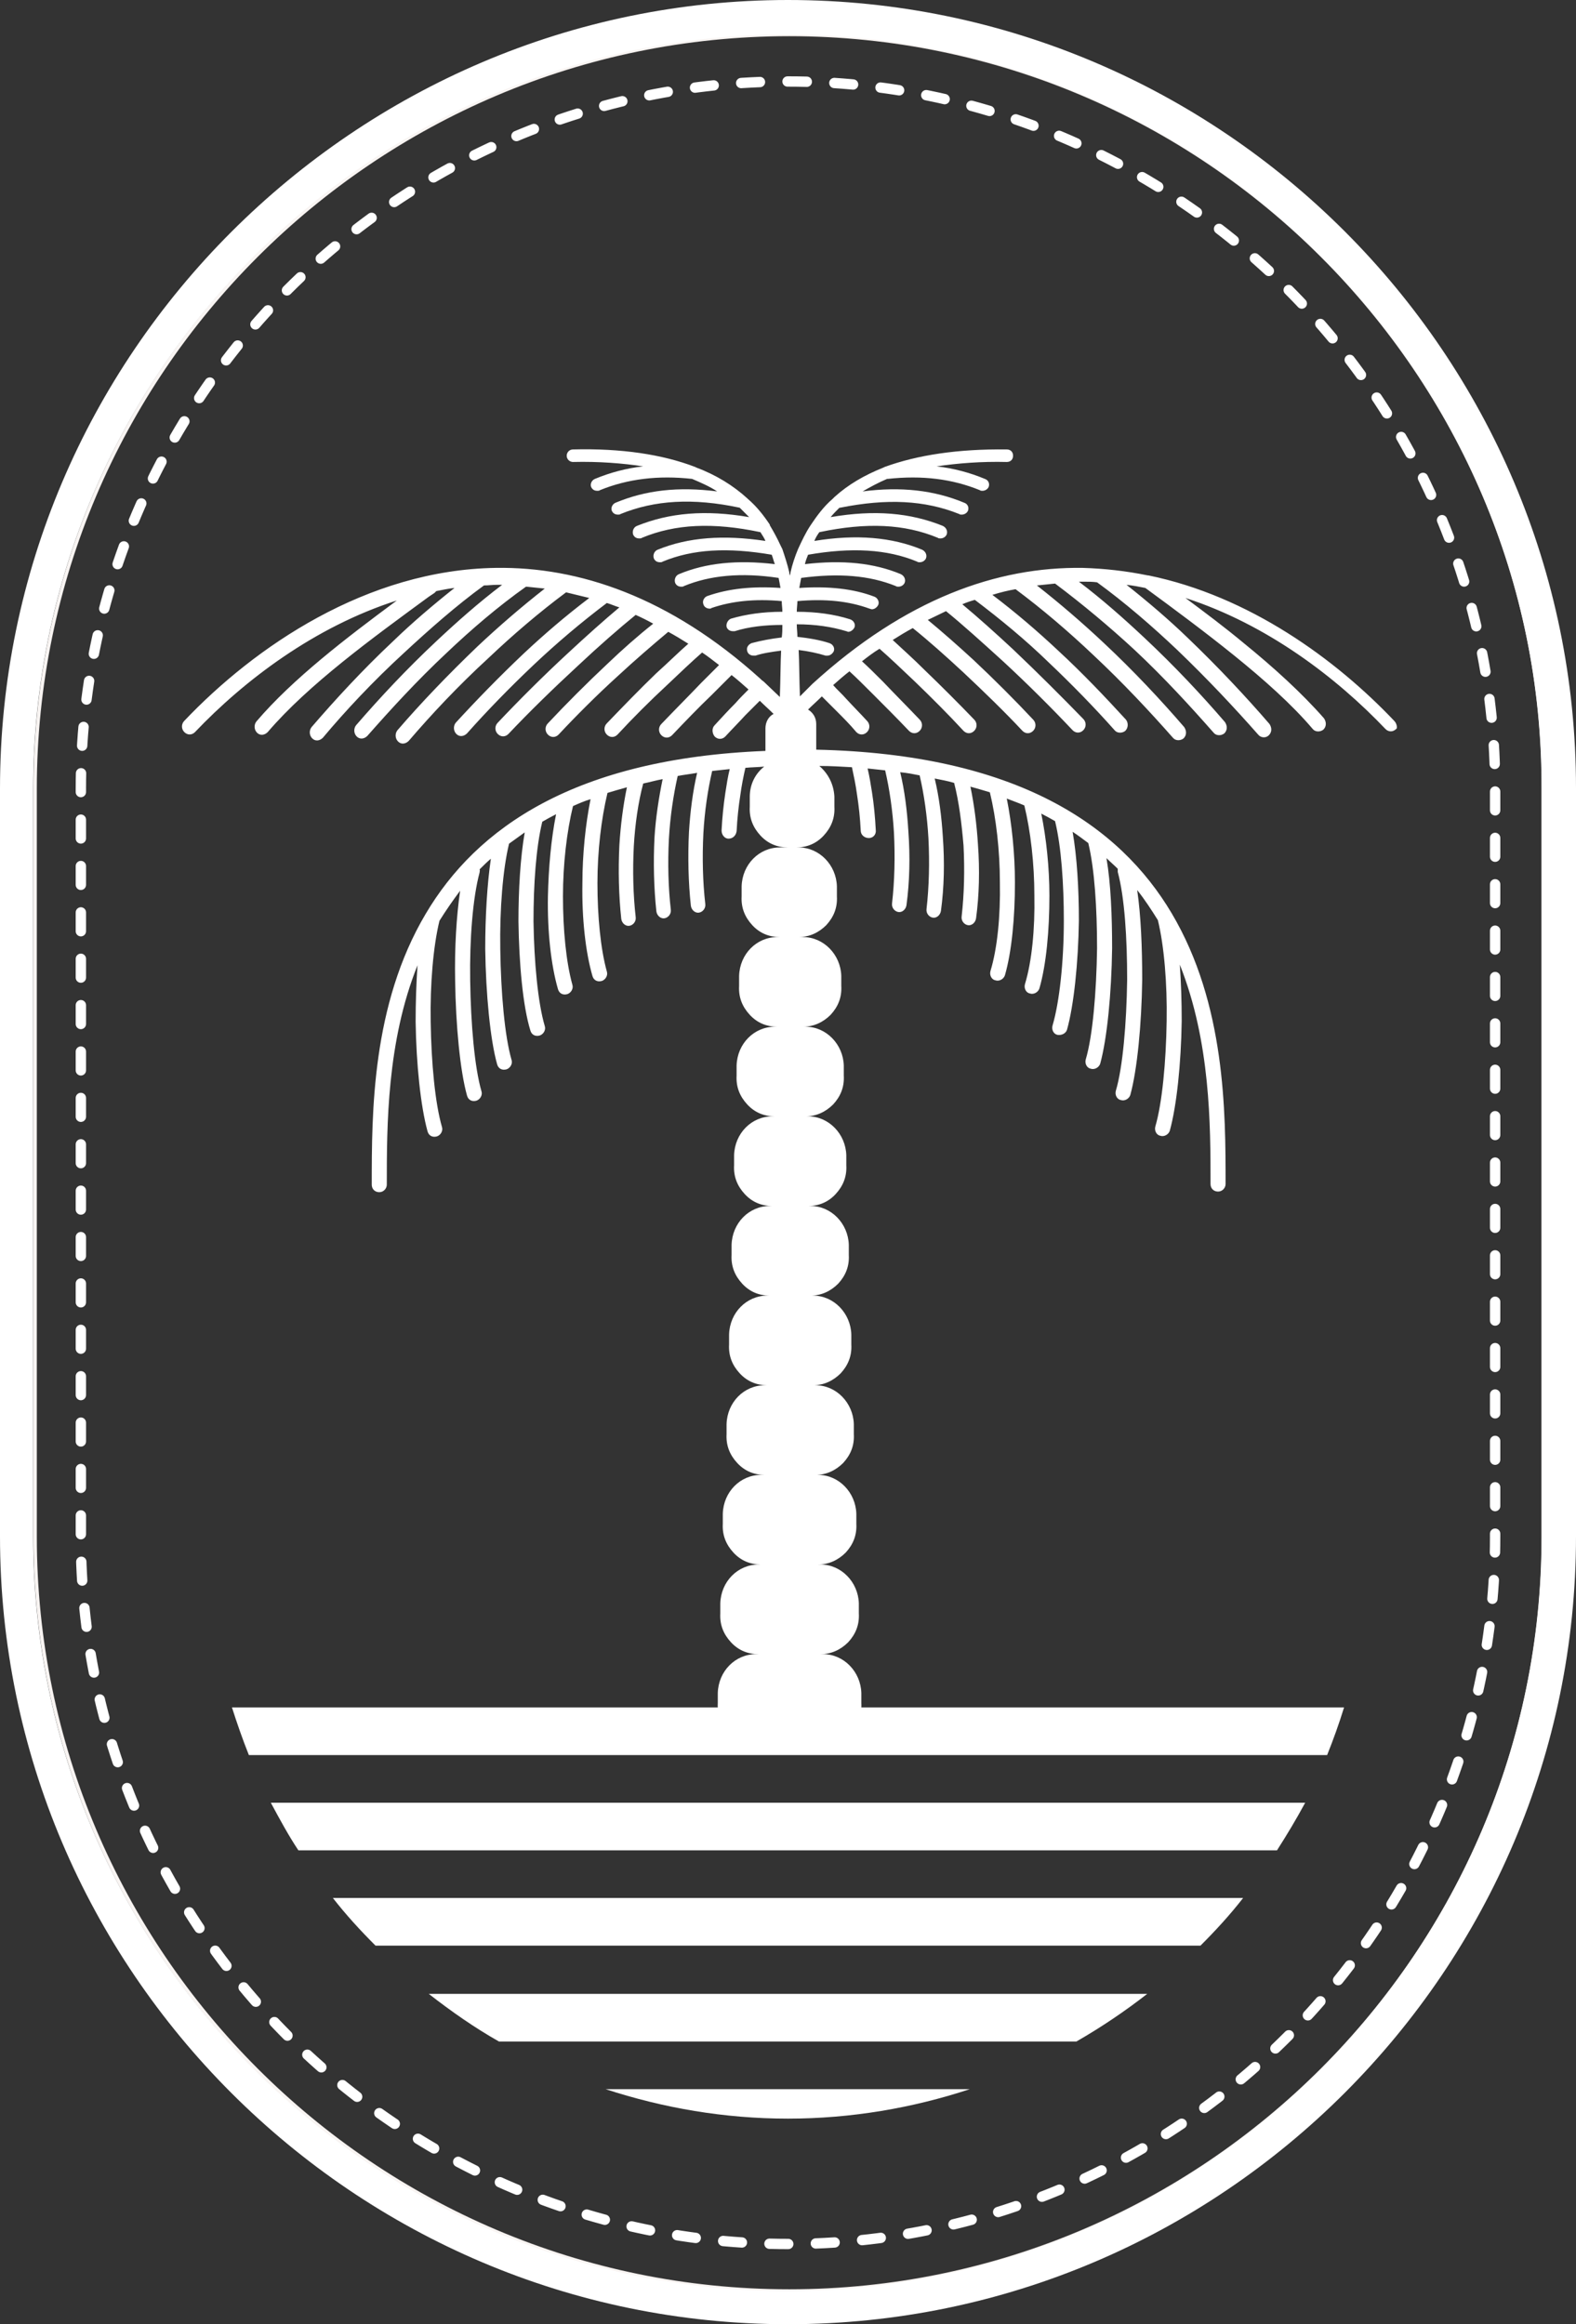
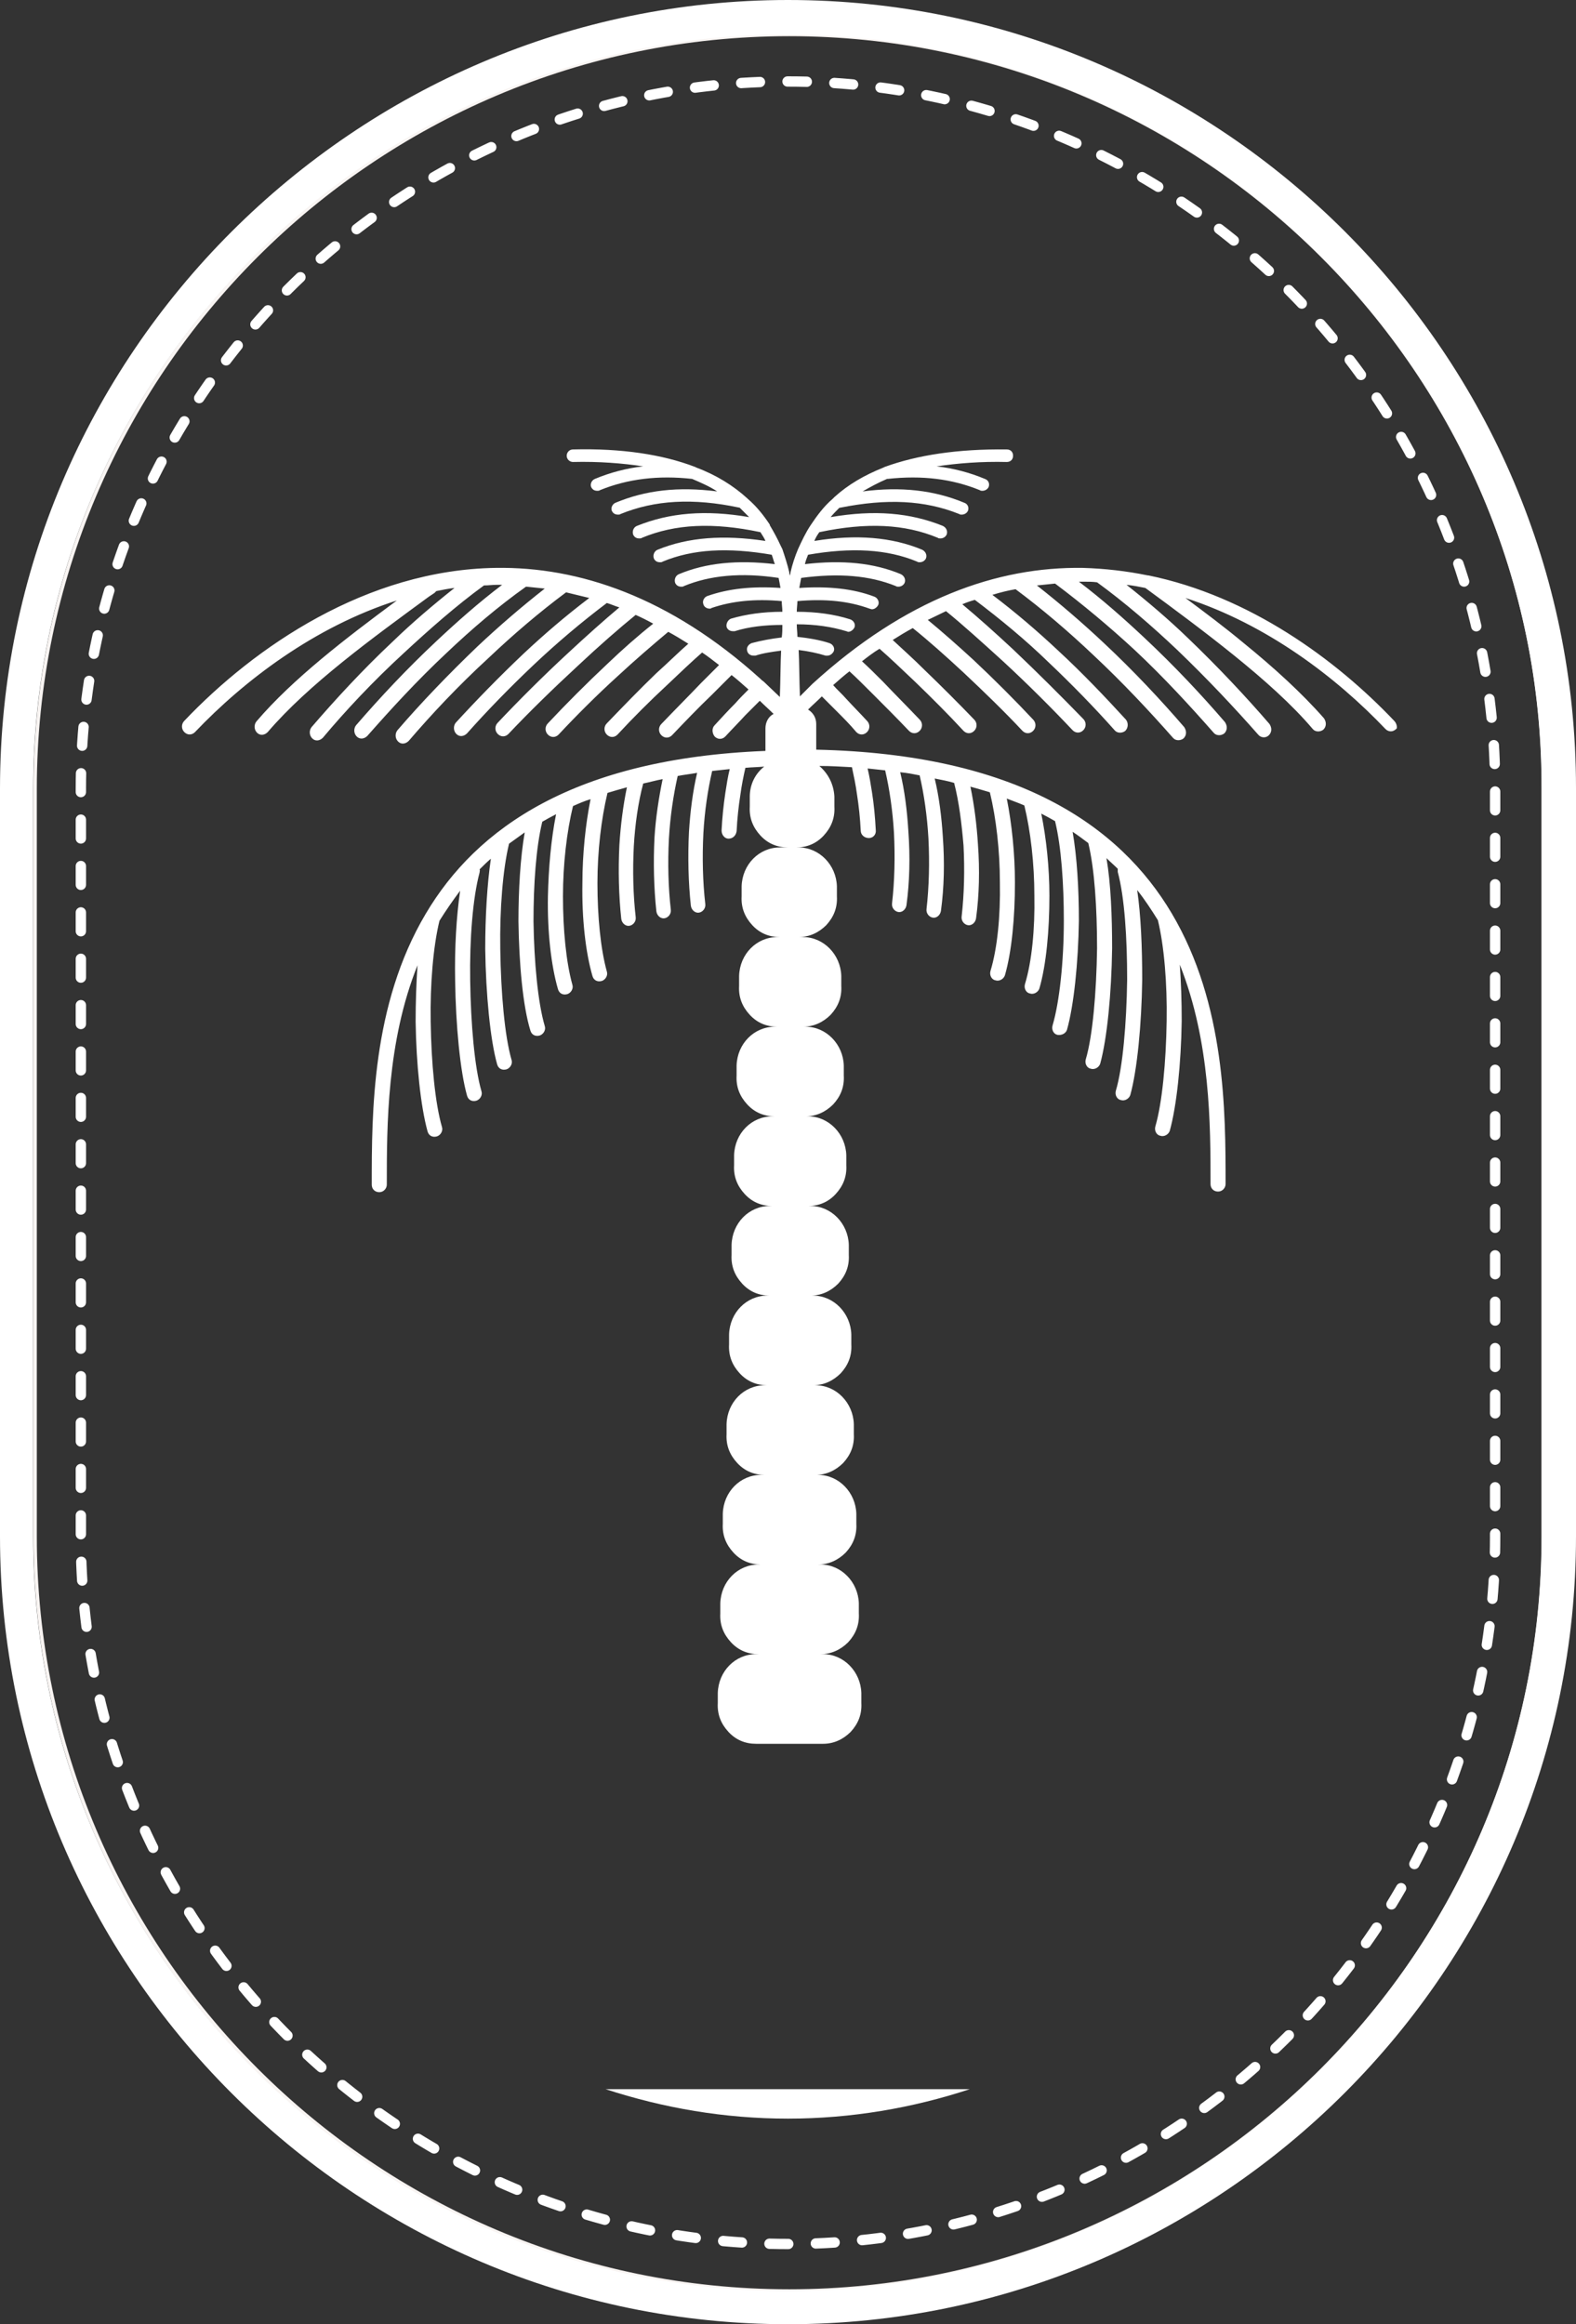
<svg xmlns="http://www.w3.org/2000/svg" xml:space="preserve" style="enable-background:new 0 0 251.4 370.8;" viewBox="0 0 251.4 370.8" y="0px" x="0px" id="Layer_1" version="1.1">
  <rect x="0" y="0" width="251.4" height="370.8" fill="#333333" stroke="none" />
  <style type="text/css">
	.st0{fill:none;stroke:#F8F4F2;stroke-width:0.55;stroke-miterlimit:10;}
	.st1{fill:#FFFFFF;}
	.st2{fill:none;stroke:#FFFFFF;stroke-width:1.651;stroke-linecap:round;stroke-linejoin:round;stroke-dasharray:2.999,4.401;}
	.st3{fill:#B59979;}
	.st4{fill-rule:evenodd;clip-rule:evenodd;fill:#FFFFFF;}
</style>
  <path d="M210.9,40.8C189.1,19,159,5.5,125.9,5.5S62.7,19,40.9,40.8s-35.3,51.9-35.3,85v119.4c0,33.1,13.5,63.2,35.3,85  s51.9,35.3,85,35.3s63.2-13.5,85-35.3s35.3-51.9,35.3-85V125.8C246.3,92.7,232.7,62.6,210.9,40.8L210.9,40.8z" class="st0" />
  <path d="M125.7,0c34.6,0,66,14.1,88.8,36.9s36.9,54.2,36.9,88.8v119.4c0,34.6-14.1,66-36.9,88.8  c-22.8,22.8-54.2,36.9-88.8,36.9s-66-14.1-88.8-36.9S0,279.7,0,245.1V125.8c0-34.6,14.1-66,36.9-88.8S91.1,0,125.7,0L125.7,0z   M210.6,40.8c-21.8-21.8-51.9-35.3-85-35.3S62.4,19,40.6,40.8s-35.3,51.9-35.3,85v119.4c0,33.1,13.5,63.2,35.3,85s51.9,35.3,85,35.3  s63.2-13.5,85-35.3c21.8-21.8,35.3-51.9,35.3-85V125.8C246,92.7,232.5,62.6,210.6,40.8L210.6,40.8z" class="st1" />
  <g>
    <g>
      <path d="M125.7,13c31,0,59.2,12.7,79.7,33.1c20.4,20.4,33.1,48.6,33.1,79.7v119.4c0,31-12.7,59.2-33.1,79.7    C185,345.3,156.8,358,125.7,358c-31,0-59.2-12.7-79.7-33.1c-20.4-20.4-33.1-48.6-33.1-79.7V125.8c0-31,12.7-59.2,33.1-79.7    C66.5,25.7,94.7,13,125.7,13z" class="st2" />
    </g>
  </g>
  <path d="M126.8,125.5" class="st3" />
  <path d="M124.5,125.5" class="st3" />
-   <path d="M39.7,280h172c1-2.5,1.9-5,2.7-7.6H37C37.8,274.9,38.7,277.5,39.7,280L39.7,280z" class="st4" />
-   <path d="M208.2,287.6h-165c1.4,2.6,2.8,5.2,4.4,7.6h156.1C205.3,292.7,206.8,290.2,208.2,287.6L208.2,287.6z" class="st4" />
-   <path d="M198.3,302.8H53.1c2.1,2.7,4.4,5.2,6.8,7.6h131.6C193.9,308,196.2,305.5,198.3,302.8L198.3,302.8z" class="st4" />
-   <path d="M183,318.1H68.4c3.6,2.8,7.3,5.4,11.2,7.6h92.1C175.7,323.4,179.4,320.9,183,318.1L183,318.1z" class="st4" />
  <path d="M154.7,333.3H96.6c9.2,3,18.9,4.7,29.1,4.7C135.8,338,145.6,336.3,154.7,333.3L154.7,333.3z" class="st4" />
  <path d="M222.4,115c-9.3-9.8-23.1-19.9-39.2-23.2h-0.1c-3.4-0.7-6.9-1.1-10.4-1.2c-13.6-0.2-28.2,4.9-43.1,18.5  c-0.3,0.3-1.2,1.2-2,2c-0.1-2.7-0.1-5.7-0.2-7.4c1.6,0.2,3,0.5,4.3,0.9c0.1,0,0.2,0,0.3,0c0.4,0,0.8-0.3,1-0.7  c0.2-0.5-0.1-1.1-0.7-1.3c-1.5-0.5-3.3-0.8-5.1-1c0-0.7-0.1-1.3-0.1-2c3,0,5.6,0.4,7.9,1.1c0.1,0,0.2,0.1,0.3,0.1  c0.4,0,0.8-0.3,1-0.7c0.2-0.5-0.1-1.1-0.7-1.3c-2.5-0.8-5.4-1.2-8.5-1.2c0-0.6,0.1-1.2,0.1-1.7c4.5-0.4,8.2,0,11.5,1.2  c0.1,0,0.2,0.1,0.4,0.1c0.4,0,0.8-0.3,1-0.7c0.2-0.5-0.1-1.1-0.6-1.3c-3.4-1.3-7.4-1.7-12-1.4c0.1-0.5,0.2-1.1,0.3-1.6  c6-0.8,10.9-0.4,15.1,1.3c0.1,0.1,0.3,0.1,0.4,0.1c0.4,0,0.8-0.2,1-0.6c0.2-0.5,0-1.1-0.6-1.4c-4.3-1.8-9.3-2.3-15.3-1.6  c0.1-0.5,0.3-1,0.5-1.5c6.9-1.2,12.6-0.9,17.4,1.1c0.1,0.1,0.3,0.1,0.4,0.1c0.4,0,0.8-0.2,1-0.6c0.2-0.5,0-1.1-0.6-1.4  c-4.8-2-10.5-2.5-17.2-1.4c0.2-0.5,0.5-1,0.8-1.4c7.6-1.6,13.6-1.3,18.9,0.9c0.1,0.1,0.3,0.1,0.4,0.1c0.4,0,0.8-0.2,1-0.6  c0.2-0.5,0-1.1-0.6-1.4c-5.2-2.1-10.9-2.6-17.9-1.4c0.4-0.5,0.9-1,1.4-1.5h0.1c7.5-1.5,13.5-1.2,19,1c0.1,0.1,0.3,0.1,0.4,0.1  c0.4,0,0.8-0.2,1-0.6c0.2-0.5,0-1.1-0.6-1.3c-4.8-2-10.1-2.6-16.2-1.8c1.2-0.7,2.5-1.4,3.9-2h0.1c5.5-0.6,10.3,0,14.7,1.8  c0.1,0.1,0.3,0.1,0.4,0.1c0.4,0,0.8-0.2,1-0.6c0.2-0.5,0-1.1-0.6-1.3c-2.4-1-5-1.7-7.7-2c3.4-0.5,7.1-0.8,11.2-0.7c0.6,0,1-0.4,1-1  s-0.4-1-1-1c-7.8-0.1-14.3,0.9-19.5,2.8l-0.2,0.1c-3,1.2-5.6,2.7-7.8,4.7l-0.3,0.3c-1.4,1.2-2.5,2.7-3.5,4.2l0,0  c-0.8,1.2-1.4,2.5-2,3.8l0,0l0,0c-0.5,1.2-0.9,2.4-1.2,3.7c0,0.2-0.1,0.4-0.1,0.6c0-0.2-0.1-0.3-0.1-0.5v-0.1  c-0.3-1.3-0.7-2.5-1.1-3.7l0,0l0,0l-0.3-0.6l0,0c-0.5-1.1-1.1-2.2-1.7-3.2c0,0,0,0,0-0.1c-1-1.5-2.1-2.9-3.5-4.1l-0.1-0.1  c-2.2-2-4.9-3.7-8.1-4.9l-0.2-0.1l0,0c-5.2-2-11.8-3-19.5-2.8c-0.6,0-1,0.5-1,1c0,0.6,0.5,1,1,1c4.1-0.1,7.9,0.2,11.2,0.7  c-2.7,0.3-5.3,1-7.7,2c-0.5,0.2-0.8,0.8-0.6,1.3c0.2,0.4,0.5,0.6,1,0.6c0.1,0,0.3,0,0.4-0.1c4.4-1.8,9.3-2.4,14.7-1.8l0,0  c1.4,0.6,2.8,1.2,4,2c-6.2-0.8-11.4-0.2-16.2,1.8c-0.5,0.2-0.8,0.8-0.6,1.3c0.2,0.4,0.5,0.6,1,0.6c0.1,0,0.3,0,0.4-0.1  c5.4-2.2,11.5-2.6,19-1c0.5,0.5,1,1,1.5,1.5c-7-1.2-12.7-0.7-17.9,1.4c-0.5,0.2-0.8,0.8-0.6,1.4c0.2,0.4,0.5,0.6,1,0.6  c0.1,0,0.3,0,0.4-0.1c5.3-2.2,11.3-2.5,18.9-0.9c0.3,0.5,0.6,0.9,0.8,1.4c-6.7-1-12.3-0.6-17.2,1.4c-0.5,0.2-0.8,0.8-0.6,1.4  c0.2,0.4,0.5,0.6,1,0.6c0.1,0,0.3,0,0.4-0.1c4.8-2,10.4-2.3,17.4-1.1c0.2,0.5,0.3,1,0.5,1.5c-6-0.7-11-0.2-15.3,1.6  c-0.5,0.2-0.8,0.8-0.6,1.4c0.2,0.4,0.5,0.6,1,0.6c0.1,0,0.3,0,0.4-0.1c4.1-1.7,9.1-2.2,15.1-1.3c0.1,0.5,0.2,1,0.3,1.6  c-4.5-0.3-8.3,0.1-11.7,1.3c-0.5,0.2-0.8,0.8-0.6,1.3c0.1,0.4,0.5,0.7,1,0.7c0.1,0,0.2,0,0.3-0.1c3.2-1.1,6.9-1.5,11.2-1.1  c0,0.6,0.1,1.1,0.1,1.7c-3.1,0-5.8,0.4-8.2,1.1c-0.5,0.2-0.8,0.8-0.7,1.3c0.1,0.4,0.5,0.7,1,0.7c0.1,0,0.2,0,0.3,0  c2.2-0.7,4.8-1,7.6-1c0,0.6,0,1.3-0.1,2c-1.7,0.2-3.3,0.5-4.8,0.9c-0.5,0.2-0.9,0.7-0.7,1.3c0.1,0.4,0.5,0.7,1,0.7  c0.1,0,0.2,0,0.3,0c1.2-0.4,2.6-0.6,4.1-0.8c-0.1,1.7-0.1,4.7-0.2,7.4l-2.2-2.1c-0.2-0.2-0.4-0.4-0.7-0.6l0,0  c-0.1-0.1-0.1-0.1-0.2-0.2c-14.5-13.1-29-17.9-42.2-17.7c-20.6,0.3-38.5,12.6-49.7,24.4c-0.5,0.5-0.5,1.3,0,1.8s1.2,0.5,1.7,0  c7.9-8.3,19.1-16.8,32.2-21c-8.1,6-16.6,12.5-22.4,19.3c-0.4,0.5-0.4,1.3,0.1,1.8s1.2,0.4,1.7-0.1c6.5-7.6,16.7-15,25.7-21.6  l0.9-0.6c0.1-0.1,0.2-0.2,0.3-0.3c1-0.2,2-0.4,2.9-0.5c-3.4,2.7-6.7,5.5-9.8,8.5c-4.9,4.6-9.3,9.4-13,13.7c-0.4,0.5-0.4,1.3,0.1,1.8  s1.2,0.4,1.7-0.1c3.6-4.3,8-9,12.9-13.5c4.1-3.8,8.4-7.6,12.8-10.8c0.7,0,1.4-0.1,2.1-0.1c0.3,0,0.5,0,0.8,0  c-3.7,2.8-7.2,5.9-10.5,9c-4.7,4.4-9,9-12.8,13.4c-0.4,0.5-0.4,1.3,0.1,1.8s1.2,0.4,1.7-0.1c3.7-4.2,7.9-8.8,12.6-13.2  c4-3.8,8.2-7.4,12.7-10.6H84c1,0.1,1.9,0.2,2.9,0.3c-3.7,2.9-7.3,6-10.7,9.2c-4.7,4.5-9.1,9.1-12.8,13.4c-0.4,0.5-0.4,1.3,0.1,1.8  s1.2,0.4,1.7-0.1c3.6-4.2,7.9-8.8,12.7-13.2c3.9-3.7,8.1-7.3,12.4-10.5c1.2,0.3,2.5,0.6,3.7,0.9c-3.7,2.8-7.2,5.8-10.5,8.9  c-3.9,3.7-7.5,7.4-10.8,11c-0.4,0.5-0.4,1.3,0.1,1.8s1.2,0.4,1.7-0.1c3.2-3.6,6.8-7.3,10.6-10.9c3.7-3.5,7.6-6.8,11.7-9.9  c0.7,0.2,1.3,0.5,2,0.7c-2.5,2.1-5.3,4.6-8.2,7.3c-3.9,3.6-7.9,7.6-11.2,11.1c-0.5,0.5-0.5,1.3,0,1.8s1.2,0.5,1.7,0  c3.2-3.4,7.2-7.3,11.1-10.9c3.3-3.1,6.5-5.9,9.2-8.1c0.9,0.4,1.9,0.9,2.8,1.4c-2.4,1.9-4.9,4.1-7.3,6.4c-3.3,3.1-6.6,6.4-9.5,9.5  c-0.5,0.5-0.5,1.3,0,1.8s1.2,0.5,1.7,0c2.8-3,6.1-6.3,9.4-9.3c2.8-2.6,5.6-5,8.1-7.1c1.1,0.6,2.1,1.2,3.2,1.9  c-1.5,1.3-3.2,3-5.1,4.7c-2.6,2.5-5.4,5.4-7.9,8c-0.5,0.5-0.5,1.3,0,1.8s1.2,0.5,1.7,0c2.4-2.6,5.2-5.4,7.9-7.9c2.1-2,4-3.8,5.6-5.2  c0.9,0.6,1.8,1.3,2.7,2c-0.8,0.8-1.8,1.8-2.9,2.9c-1.9,2-4.2,4.3-6.3,6.5c-0.5,0.5-0.5,1.3,0,1.8s1.2,0.5,1.7,0  c2.1-2.2,4.3-4.5,6.3-6.4c1.2-1.2,2.3-2.3,3.2-3.2c0.9,0.7,1.8,1.5,2.7,2.3c-0.7,0.7-1.4,1.4-2.1,2.2c-1.1,1.1-2.2,2.3-3.3,3.5  c-0.5,0.5-0.4,1.3,0,1.8c0.5,0.5,1.2,0.5,1.7,0c1.1-1.2,2.2-2.3,3.2-3.4c0.8-0.8,1.6-1.6,2.3-2.3c0.7,0.7,1.5,1.4,2.2,2.1  c-0.8,0.4-1.3,1.3-1.3,2.3v3.3c0,0.1,0,0.2,0,0.3c-30.4,1.2-46.1,12.3-54.2,26c-8.6,14.5-8.6,31.7-8.6,43.2c0,0.7,0.5,1.2,1.2,1.2  s1.2-0.6,1.2-1.2c0-9.4,0-22.8,4.9-35c-0.2,2.9-0.3,6-0.3,9c0.1,6.8,0.8,13.5,1.9,17.5c0.2,0.7,0.8,1,1.5,0.8c0.6-0.2,1-0.9,0.8-1.5  c-1.1-3.8-1.7-10.2-1.8-16.8c-0.1-6,0.4-12,1.4-16.1c1-1.6,2.1-3.2,3.3-4.8c-0.6,4.1-0.9,9.2-0.8,14.3c0.1,7.2,0.8,14.5,1.9,18.4  c0.2,0.7,0.8,1,1.5,0.8c0.6-0.2,1-0.9,0.8-1.5c-1.1-3.8-1.7-10.7-1.8-17.7c-0.1-6.5,0.4-13.1,1.5-17.2c0-0.2,0.1-0.3,0-0.5  c0.6-0.6,1.2-1.2,1.8-1.7c-0.6,4.1-0.9,9.3-0.9,14.4c0.1,7.2,0.8,14.5,1.9,18.4c0.2,0.7,0.8,1,1.5,0.8c0.6-0.2,1-0.9,0.8-1.5  c-1.1-3.8-1.7-10.7-1.8-17.7c-0.1-6.3,0.4-12.7,1.4-16.8c0.8-0.6,1.7-1.2,2.5-1.8c-0.7,4-1,9.2-1,14.2c0.1,6.8,0.7,13.5,1.9,17.4  c0.2,0.7,0.8,1,1.5,0.8c0.6-0.2,1-0.9,0.8-1.5c-1.1-3.7-1.7-10.2-1.8-16.7c0-5.9,0.4-11.8,1.4-15.9c0.7-0.4,1.4-0.8,2.2-1.2  c-0.8,4-1.2,8.6-1.3,13.1c-0.1,5.6,0.5,11,1.6,14.8c0.2,0.7,0.8,1,1.5,0.8c0.6-0.2,1-0.9,0.8-1.5c-1-3.6-1.5-8.8-1.5-14.1  c0-5.1,0.6-10.3,1.6-14.4c0.9-0.4,1.8-0.8,2.8-1.1c-0.8,4-1.3,8.8-1.3,13.4c-0.1,5.6,0.5,11,1.6,14.8c0.2,0.7,0.8,1,1.5,0.8  c0.6-0.2,1-0.9,0.8-1.5c-1-3.6-1.5-8.8-1.5-14.1c0-5.1,0.6-10.2,1.6-14.4c1-0.3,2-0.6,3.1-0.9c-0.6,2.9-1,6-1.2,9.2  c-0.2,4-0.1,8.1,0.3,11.8c0.1,0.7,0.7,1.2,1.3,1.1c0.6-0.1,1.1-0.7,1-1.4c-0.4-3.5-0.5-7.4-0.3-11.3c0.2-3.5,0.7-7,1.5-10  c1-0.2,2-0.5,3.1-0.7c-0.6,2.9-1.1,6.1-1.3,9.3c-0.2,4-0.1,8.1,0.3,11.8c0.1,0.7,0.7,1.2,1.3,1.1c0.6-0.1,1.1-0.7,1-1.4  c-0.4-3.5-0.5-7.4-0.3-11.3c0.2-3.5,0.7-6.9,1.4-10c1-0.2,2-0.3,3.1-0.5c-0.7,3-1.1,6.2-1.3,9.4c-0.2,4-0.1,8.1,0.3,11.8  c0.1,0.7,0.7,1.2,1.3,1.1c0.6-0.1,1.1-0.7,1-1.4c-0.4-3.5-0.5-7.4-0.3-11.3c0.2-3.5,0.7-6.9,1.4-9.9c0.9-0.1,1.9-0.2,2.8-0.3  c-0.3,1.2-0.5,2.5-0.7,3.8c-0.3,2-0.5,4-0.6,6c0,0.7,0.5,1.3,1.1,1.3c0.7,0,1.2-0.5,1.3-1.2c0.1-2,0.3-3.9,0.6-5.8  c0.2-1.5,0.5-3,0.8-4.3c1-0.1,2-0.1,3-0.2c-1.4,1.1-2.3,2.8-2.3,4.8v1.6c-0.1,1.8,0.5,3.3,1.7,4.6s2.7,1.9,4.4,1.9h-1.3  c-3.3,0-6,2.7-6.1,6.2v1.6c-0.1,1.8,0.5,3.3,1.7,4.6s2.7,1.9,4.4,1.9H124c-3.3,0-6,2.7-6.1,6.2v1.6c-0.1,1.8,0.5,3.3,1.7,4.6  s2.7,1.9,4.4,1.9h-0.4c-3.3,0-6,2.7-6.1,6.2v1.6c-0.1,1.8,0.5,3.3,1.7,4.6s2.7,1.9,4.4,1.9h-0.4c-3.3,0-6,2.7-6.1,6.2v1.6  c-0.1,1.8,0.5,3.3,1.7,4.6s2.7,1.9,4.4,1.9h-0.4c-3.3,0-6,2.7-6.1,6.2v1.6c-0.1,1.8,0.5,3.3,1.7,4.6s2.7,1.9,4.4,1.9h-0.4  c-3.3,0-6,2.7-6.1,6.2v1.6c-0.1,1.8,0.5,3.3,1.7,4.6c1.2,1.3,2.7,1.9,4.4,1.9H122c-3.3,0-6,2.7-6.1,6.2v1.6  c-0.1,1.8,0.5,3.3,1.7,4.6c1.2,1.3,2.7,1.9,4.4,1.9h-0.6c-3.3,0-6,2.7-6.1,6.2v1.6c-0.1,1.8,0.5,3.3,1.7,4.6  c1.2,1.3,2.7,1.9,4.4,1.9H121c-3.3,0-6,2.7-6.1,6.2v1.6c-0.1,1.8,0.5,3.3,1.7,4.6c1.2,1.3,2.7,1.9,4.4,1.9h-0.4  c-3.3,0-6,2.7-6.1,6.2v1.6c-0.1,1.8,0.5,3.3,1.7,4.6c1.2,1.3,2.7,1.9,4.4,1.9h10.7c1.7,0,3.2-0.7,4.4-1.9c1.2-1.3,1.8-2.8,1.7-4.6  v-1.6c-0.1-3.4-2.8-6.2-6.1-6.2h-0.4c1.7,0,3.2-0.7,4.4-1.9c1.2-1.3,1.8-2.8,1.7-4.6v-1.6c-0.1-3.4-2.8-6.2-6.1-6.2h-0.4  c1.7,0,3.2-0.7,4.4-1.9c1.2-1.3,1.8-2.8,1.7-4.6v-1.6c-0.1-3.4-2.8-6.2-6.1-6.2h-0.4c1.7,0,3.2-0.7,4.4-1.9c1.2-1.3,1.8-2.8,1.7-4.6  v-1.6c-0.1-3.4-2.8-6.2-6.1-6.2h-0.4c1.7,0,3.2-0.7,4.4-1.9c1.2-1.3,1.8-2.8,1.7-4.6v-1.6c-0.1-3.4-2.8-6.2-6.1-6.2h-0.4  c1.7,0,3.2-0.7,4.4-1.9c1.2-1.3,1.8-2.8,1.7-4.6v-1.6c-0.1-3.4-2.8-6.2-6.1-6.2h-0.4c1.7,0,3.2-0.6,4.4-1.9c1.2-1.3,1.8-2.8,1.7-4.6  v-1.6c-0.1-3.4-2.8-6.2-6.1-6.2h-0.4c1.7,0,3.2-0.7,4.4-1.9c1.2-1.3,1.8-2.8,1.7-4.6V170c-0.1-3.4-2.8-6.2-6.1-6.2h-0.4  c1.7,0,3.2-0.7,4.4-1.9c1.2-1.3,1.8-2.8,1.7-4.6v-1.6c-0.1-3.4-2.8-6.2-6.1-6.2h-0.7c1.7,0,3.2-0.7,4.4-1.9c1.2-1.3,1.8-2.8,1.7-4.6  v-1.6c-0.1-3.4-2.8-6.2-6.1-6.2H127c1.7,0,3.2-0.6,4.4-1.9c1.2-1.3,1.8-2.8,1.7-4.6v-1.6c-0.1-2-1-3.7-2.4-4.9  c1.8,0,3.5,0.1,5.2,0.2c0.3,1.4,0.6,2.8,0.8,4.3c0.3,1.9,0.5,3.8,0.6,5.8c0,0.7,0.6,1.2,1.3,1.2c0.7,0,1.2-0.6,1.1-1.3  c-0.1-2-0.3-4.1-0.6-6c-0.2-1.3-0.4-2.5-0.7-3.8c1,0.1,1.9,0.2,2.8,0.3c0.7,3,1.2,6.5,1.4,9.9c0.2,3.9,0.1,7.8-0.3,11.3  c-0.1,0.7,0.4,1.3,1,1.4c0.6,0.1,1.2-0.4,1.3-1.1c0.5-3.7,0.6-7.7,0.3-11.8c-0.2-3.3-0.6-6.5-1.3-9.4c1.1,0.1,2.1,0.3,3.1,0.5  c0.7,3,1.2,6.5,1.4,10c0.2,3.9,0.1,7.8-0.3,11.3c-0.1,0.7,0.4,1.3,1,1.4c0.6,0.1,1.2-0.4,1.3-1.1c0.5-3.7,0.6-7.7,0.3-11.8  c-0.2-3.2-0.6-6.4-1.3-9.3c1,0.2,2.1,0.4,3.1,0.7c0.8,3.1,1.2,6.5,1.5,10c0.2,3.9,0.1,7.8-0.3,11.3c-0.1,0.7,0.4,1.3,1,1.4  c0.6,0.1,1.2-0.4,1.3-1.1c0.5-3.7,0.6-7.7,0.3-11.8c-0.2-3.2-0.6-6.3-1.2-9.2c1.1,0.3,2.1,0.6,3.1,0.9c1,4.1,1.6,9.3,1.6,14.4  c0.1,5.3-0.4,10.5-1.5,14.1c-0.2,0.7,0.2,1.4,0.8,1.5c0.6,0.2,1.3-0.2,1.5-0.8c1.1-3.8,1.6-9.3,1.6-14.8c0-4.6-0.5-9.4-1.3-13.4  c1,0.4,1.9,0.7,2.8,1.1c1,4.1,1.6,9.3,1.6,14.4c0.1,5.3-0.4,10.5-1.5,14.1c-0.2,0.7,0.2,1.4,0.8,1.5c0.6,0.2,1.3-0.2,1.5-0.8  c1.1-3.8,1.6-9.3,1.6-14.8c0-4.5-0.5-9.2-1.3-13.1c0.8,0.4,1.5,0.8,2.2,1.2c1,4.1,1.4,10,1.4,15.9c0,6.5-0.7,13-1.8,16.7  c-0.2,0.7,0.2,1.4,0.8,1.5s1.3-0.2,1.5-0.8c1.1-3.9,1.8-10.7,1.9-17.4c0-5.1-0.3-10.2-1-14.2c0.9,0.6,1.7,1.2,2.5,1.8  c1,4.1,1.4,10.4,1.4,16.8c-0.1,7-0.7,14-1.8,17.7c-0.2,0.7,0.2,1.4,0.8,1.5c0.6,0.2,1.3-0.2,1.5-0.8c1.1-4,1.8-11.2,1.9-18.4  c0-5.1-0.2-10.3-0.9-14.4c0.6,0.6,1.2,1.1,1.8,1.7c0,0.2,0,0.3,0,0.5c1.1,4.1,1.5,10.6,1.5,17.2c-0.1,7-0.7,14-1.8,17.7  c-0.2,0.7,0.2,1.4,0.8,1.5c0.6,0.2,1.3-0.2,1.5-0.8c1.1-4,1.8-11.2,1.9-18.4c0-5.1-0.2-10.2-0.8-14.3c1.2,1.5,2.3,3.2,3.3,4.8  c1,4.1,1.5,10.1,1.4,16.1c-0.1,6.5-0.7,13-1.8,16.8c-0.2,0.7,0.2,1.4,0.8,1.5c0.6,0.2,1.3-0.2,1.5-0.8c1.1-4,1.8-10.7,1.9-17.5  c0-3.1-0.1-6.2-0.3-9c4.9,12.3,4.9,25.6,4.9,35c0,0.7,0.5,1.2,1.2,1.2c0.7,0,1.2-0.6,1.2-1.2c0-11.5,0-28.7-8.6-43.2  c-8.3-14-24.7-25.4-56.7-26.1c0-0.1,0-0.1,0-0.2v-3.9c0-1-0.5-1.8-1.3-2.3c0.7-0.7,1.5-1.4,2.2-2.1c0.7,0.7,1.5,1.5,2.3,2.3  c1.1,1.1,2.2,2.2,3.2,3.4c0.5,0.5,1.2,0.5,1.7,0s0.5-1.3,0-1.8c-1.1-1.2-2.2-2.3-3.3-3.5c-0.7-0.8-1.5-1.5-2.1-2.2  c0.9-0.8,1.7-1.5,2.6-2.2c1,0.9,2.3,2.2,3.7,3.6c1.8,1.8,3.9,3.9,5.8,5.9c0.5,0.5,1.2,0.5,1.7,0s0.5-1.3,0-1.8c-1.9-2-4-4.1-5.8-6  c-1.3-1.3-2.4-2.4-3.4-3.3c0.9-0.7,1.8-1.4,2.8-2c1.6,1.4,3.5,3.2,5.6,5.2c2.6,2.5,5.4,5.3,7.8,7.9c0.5,0.5,1.2,0.5,1.7,0  s0.5-1.3,0-1.8c-2.5-2.6-5.3-5.4-7.9-7.9c-1.8-1.8-3.6-3.4-5.1-4.8c1.1-0.7,2.1-1.3,3.2-1.9c2.5,2,5.3,4.5,8.1,7.1  c3.3,3.1,6.6,6.3,9.4,9.3c0.5,0.5,1.2,0.5,1.7,0s0.5-1.3,0-1.8c-2.9-3.1-6.2-6.4-9.5-9.5c-2.5-2.3-5-4.5-7.3-6.4  c1-0.5,1.9-0.9,2.9-1.4c2.6,2.1,5.8,5,9.1,8c3.9,3.6,7.9,7.6,11.1,11c0.5,0.5,1.2,0.5,1.7,0s0.5-1.3,0-1.8  c-3.3-3.4-7.3-7.4-11.2-11.1c-2.9-2.7-5.7-5.2-8.1-7.2c0.7-0.3,1.3-0.5,2-0.7c4.1,3.1,8.1,6.4,11.7,9.9c3.8,3.6,7.4,7.3,10.6,10.9  c0.4,0.5,1.2,0.5,1.7,0.1c0.5-0.5,0.5-1.3,0.1-1.8c-3.3-3.6-6.9-7.4-10.8-11c-3.3-3.1-6.8-6.1-10.5-8.9c1.3-0.4,2.5-0.7,3.7-0.9  c4.3,3.2,8.5,6.8,12.4,10.5c4.7,4.4,9,9,12.7,13.2c0.4,0.5,1.2,0.5,1.7,0.1c0.5-0.5,0.5-1.2,0.1-1.8c-3.7-4.3-8.1-9-12.8-13.4  c-3.4-3.2-7-6.3-10.7-9.2c1-0.1,1.9-0.2,2.9-0.3l0,0c4.4,3.3,8.7,6.9,12.7,10.6c4.7,4.4,8.9,9,12.6,13.2c0.4,0.5,1.2,0.5,1.7,0.1  c0.5-0.5,0.5-1.2,0.1-1.8c-3.7-4.3-8-8.9-12.8-13.4c-3.3-3.1-6.8-6.2-10.5-9c0.3,0,0.5,0,0.8,0c0.7,0,1.4,0,2.1,0.1  c4.4,3.2,8.8,7,12.8,10.8c4.8,4.6,9.2,9.3,12.9,13.5c0.4,0.5,1.2,0.6,1.7,0.1s0.5-1.2,0.1-1.8c-3.7-4.3-8.2-9.1-13-13.7  c-3.1-3-6.4-5.8-9.8-8.5c1,0.1,2,0.3,3,0.5c4.5,3.3,9.5,7,14.2,10.8c4.7,3.8,9.2,7.8,12.5,11.7c0.4,0.5,1.2,0.5,1.7,0.1  c0.5-0.5,0.5-1.2,0.1-1.8c-3.5-4-8-8.1-12.8-12c-3-2.5-6.2-4.9-9.3-7.2c13,4.2,24.1,12.7,31.9,20.9c0.5,0.5,1.2,0.5,1.7,0  C222.9,116.3,222.9,115.5,222.4,115z" class="st1" />
</svg>